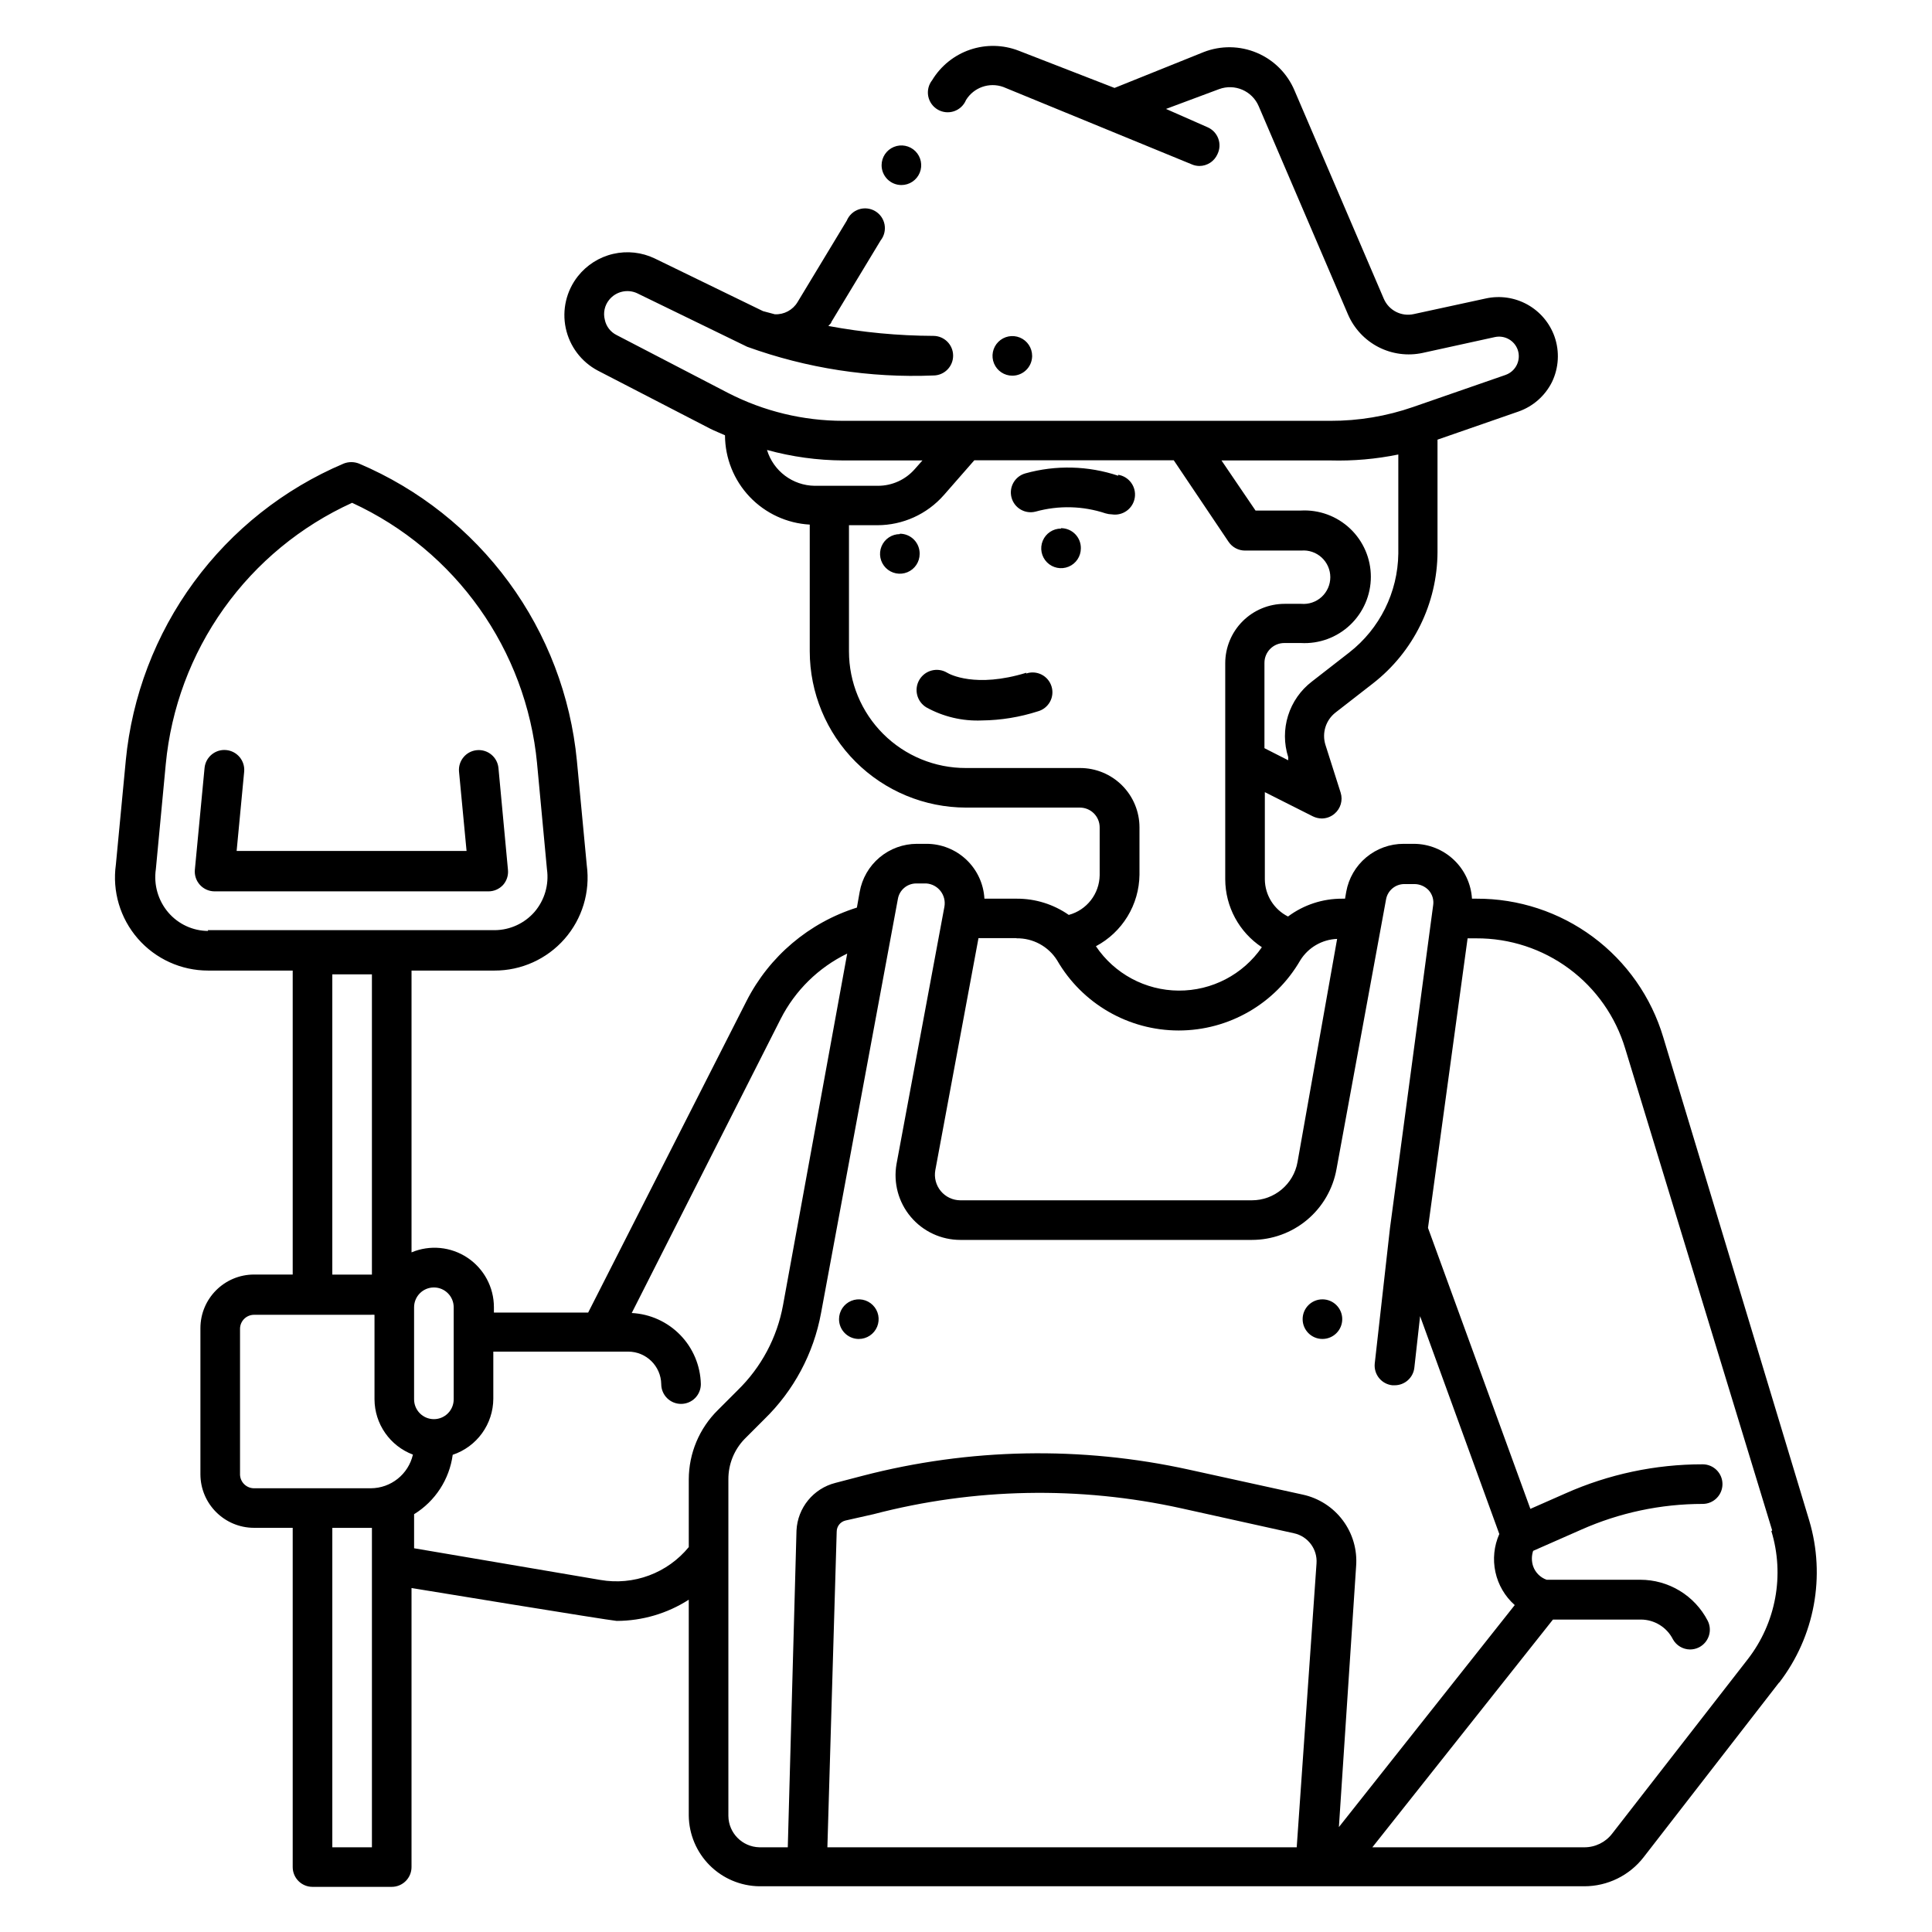
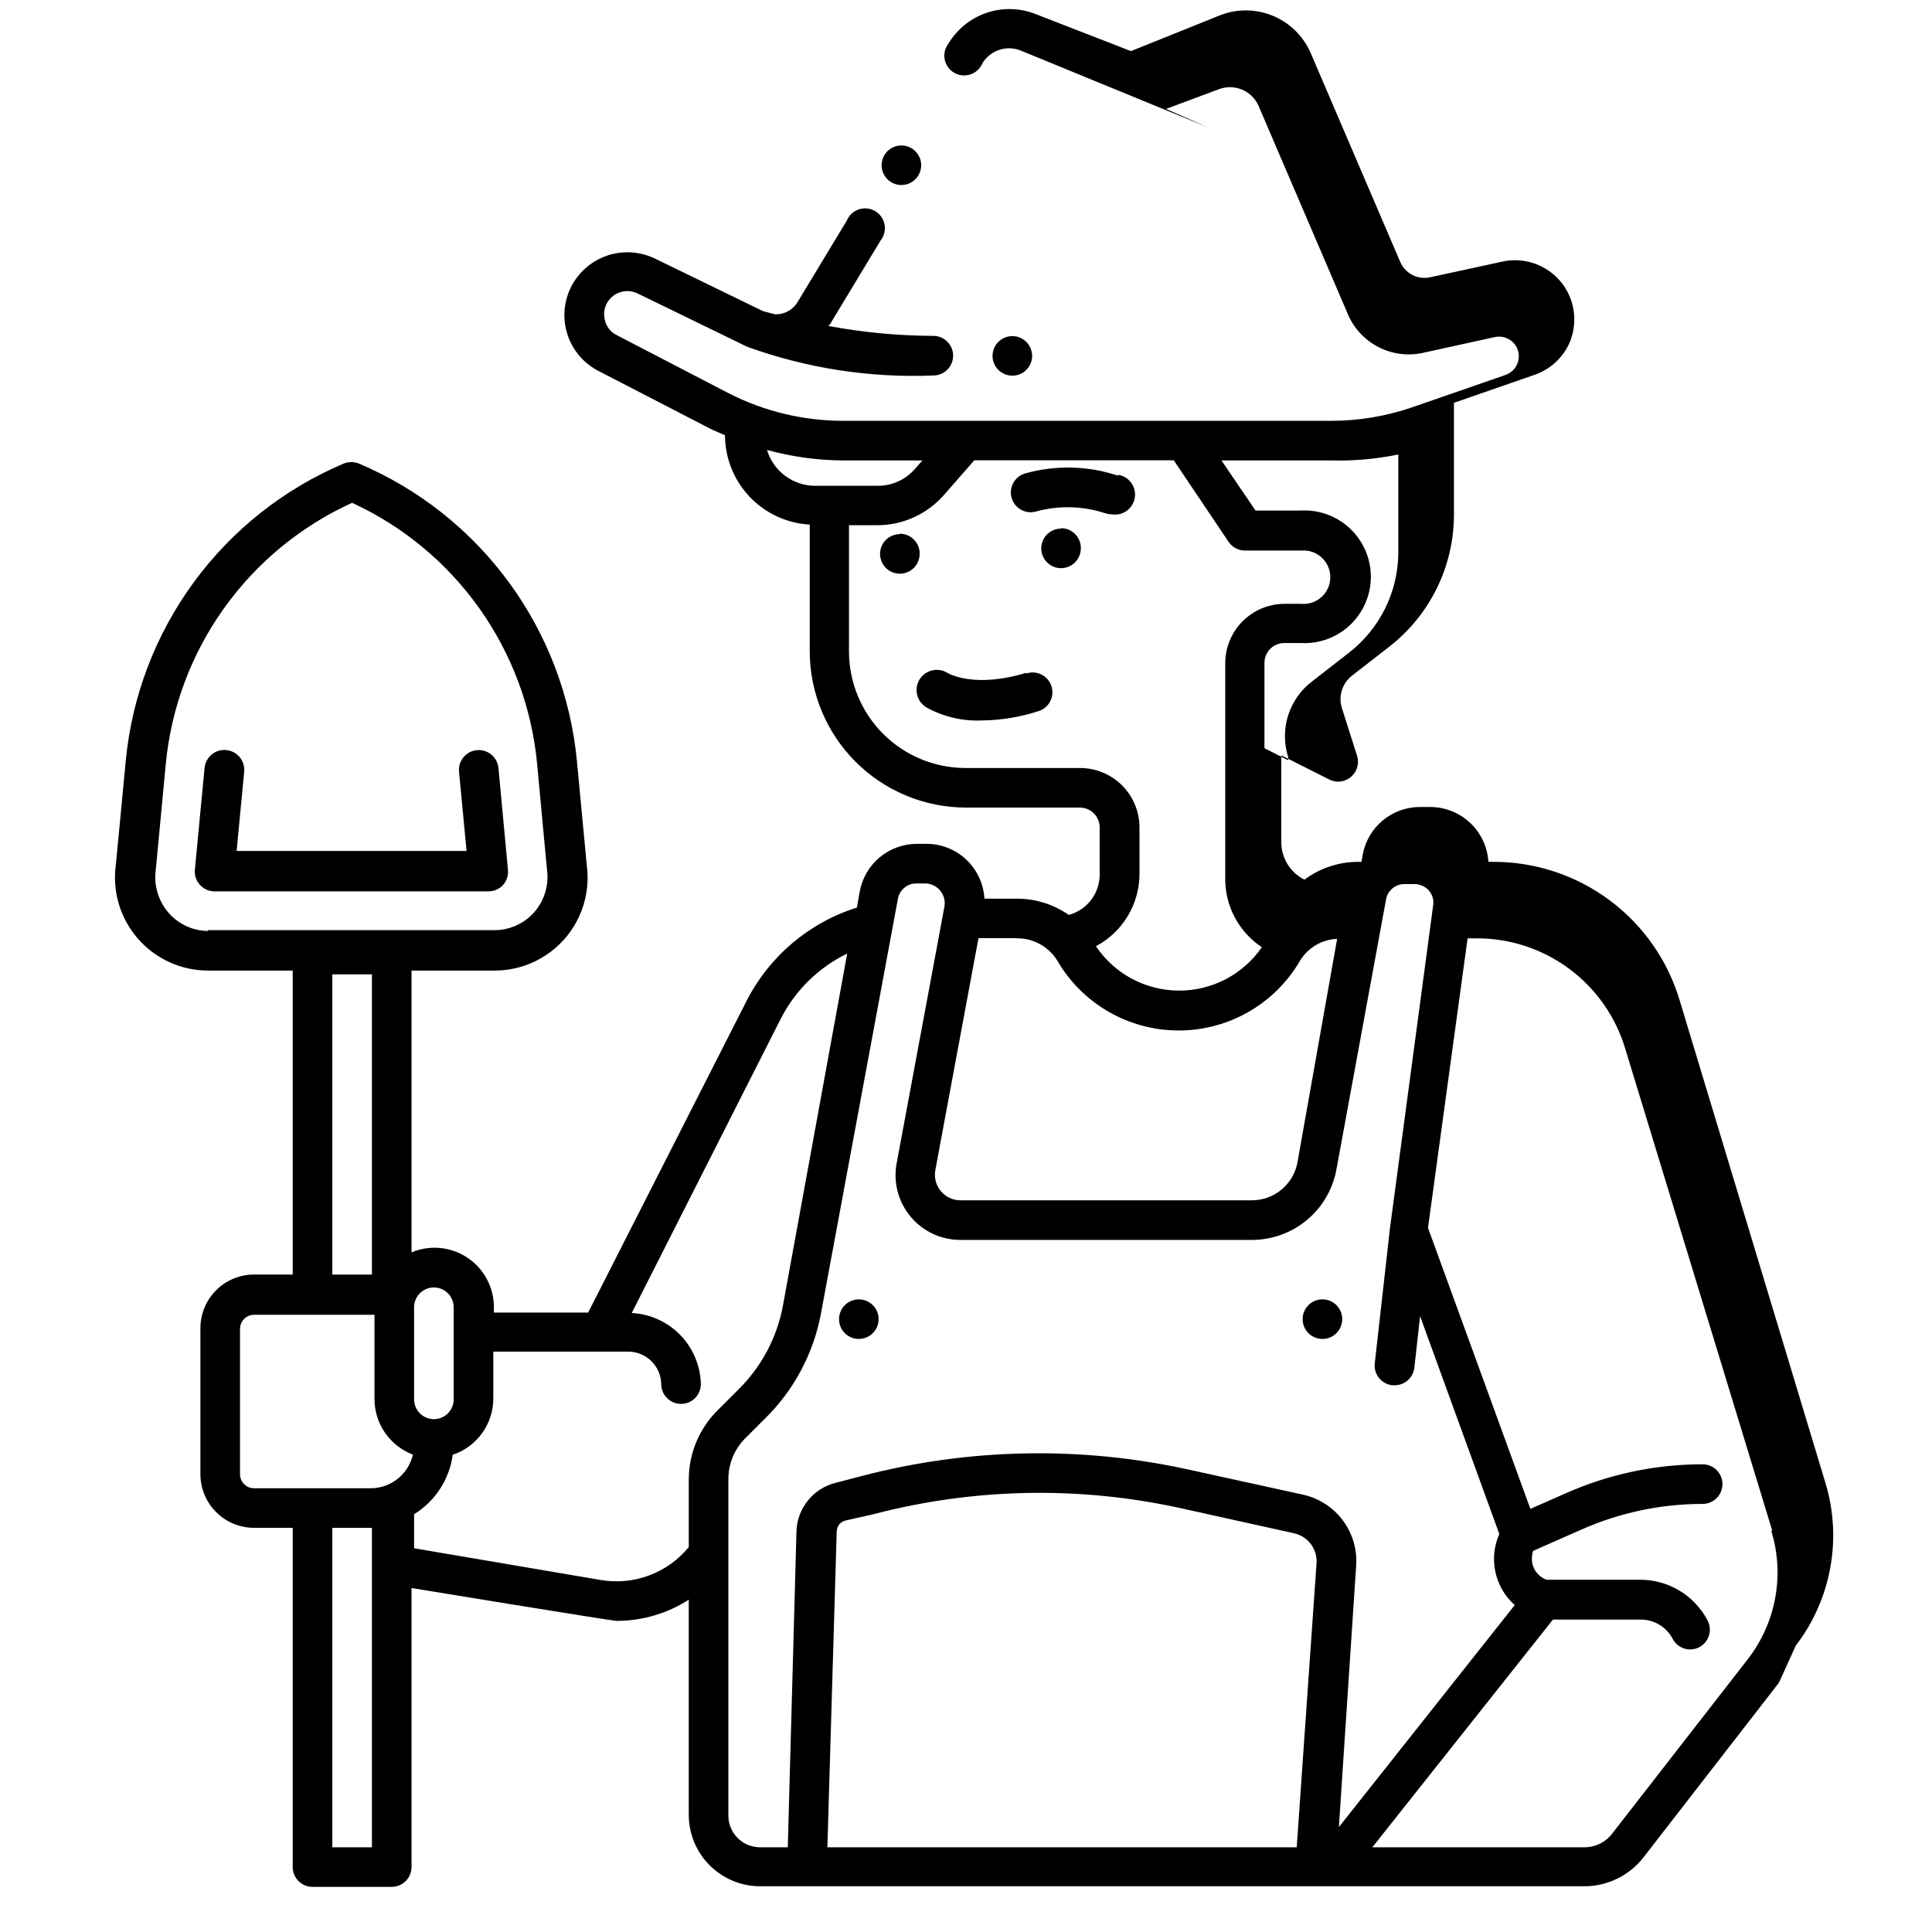
<svg xmlns="http://www.w3.org/2000/svg" fill="#000000" width="800px" height="800px" version="1.1" viewBox="144 144 512 512">
-   <path d="m277.3 378.54c-1.004 1.078-2.41 1.688-3.883 1.68h-72.527c-1.48 0.004-2.891-0.613-3.891-1.703-1-1.086-1.492-2.547-1.359-4.019l2.57-26.973c0.277-2.898 2.848-5.027 5.746-4.75 2.898 0.273 5.027 2.848 4.75 5.746l-1.996 20.992h60.934l-1.996-20.992c-0.273-2.883 1.84-5.445 4.723-5.719 2.887-0.277 5.445 1.84 5.723 4.723l2.519 26.977v-0.004c0.152 1.473-0.324 2.941-1.312 4.043zm147.89-94.465h-0.004c-2.121 0-4.035 1.277-4.848 3.238-0.812 1.961-0.363 4.219 1.137 5.719 1.504 1.504 3.758 1.953 5.723 1.141 1.961-0.812 3.238-2.727 3.238-4.852 0.027-1.41-0.512-2.769-1.5-3.777-0.988-1.008-2.34-1.574-3.75-1.574zm-42.719 1.469h-0.004c-2.121 0-4.035 1.277-4.848 3.238-0.812 1.961-0.363 4.219 1.137 5.723 1.504 1.5 3.758 1.949 5.719 1.137 1.965-0.812 3.242-2.727 3.242-4.848 0.027-1.41-0.512-2.773-1.5-3.781-0.988-1.008-2.34-1.574-3.75-1.574zm35.059-47.23h-0.004c0-2.125-1.277-4.039-3.238-4.852-1.965-0.812-4.219-0.363-5.723 1.141-1.5 1.5-1.949 3.758-1.137 5.719 0.812 1.961 2.727 3.238 4.848 3.238 2.84 0 5.164-2.254 5.25-5.09zm-1.523 83.969c-13.488 4.144-20.414 0.367-20.992 0h-0.004c-2.535-1.523-5.824-0.703-7.348 1.836-1.52 2.535-0.699 5.824 1.84 7.348 4.484 2.481 9.57 3.68 14.691 3.461 5.047-0.055 10.051-0.871 14.852-2.414 1.371-0.375 2.527-1.293 3.211-2.535 0.684-1.246 0.832-2.715 0.41-4.07-0.418-1.359-1.367-2.488-2.633-3.133-1.266-0.641-2.738-0.746-4.082-0.285zm199.43 267.65-35.848 46.234c-3.769 4.871-9.586 7.719-15.746 7.715h-218.63c-4.945-0.07-9.664-2.066-13.156-5.566-3.488-3.5-5.473-8.227-5.527-13.172v-57.203c-5.703 3.66-12.332 5.606-19.105 5.617-1.887-0.105-54.367-8.711-54.367-8.711v73.945c0 1.391-0.555 2.727-1.539 3.711-0.984 0.98-2.316 1.535-3.711 1.535h-20.992c-2.898 0-5.246-2.352-5.246-5.246v-89.902h-10.234c-7.856 0-14.223-6.367-14.223-14.219v-38.68c0-7.856 6.367-14.223 14.223-14.223h10.234v-80.555h-22.41c-7.141 0.008-13.934-3.082-18.625-8.465-4.691-5.387-6.816-12.539-5.828-19.613l2.625-27.551h-0.004c1.648-17.102 7.883-33.445 18.043-47.297 10.16-13.855 23.871-24.711 39.688-31.426 1.312-0.523 2.777-0.523 4.094 0 15.812 6.715 29.527 17.57 39.688 31.426 10.16 13.852 16.391 30.195 18.039 47.297l2.625 27.762c0.938 7.043-1.211 14.148-5.898 19.488s-11.453 8.395-18.559 8.379h-21.988v74.68c4.863-2.039 10.422-1.512 14.812 1.414 4.391 2.922 7.023 7.848 7.019 13.121v1.418h24.98l41.984-82.605c6.031-11.828 16.566-20.734 29.23-24.719l0.734-4.144c0.629-3.566 2.492-6.801 5.266-9.133 2.773-2.332 6.277-3.613 9.902-3.621h2.519c3.934-0.004 7.723 1.5 10.586 4.203 2.859 2.707 4.574 6.402 4.789 10.336h8.605c4.918-0.016 9.719 1.488 13.75 4.301 4.762-1.285 8.102-5.562 8.188-10.496v-12.699c0-1.391-0.551-2.727-1.535-3.711s-2.32-1.535-3.711-1.535h-30.176c-10.98-0.016-21.504-4.383-29.266-12.145-7.762-7.762-12.129-18.285-12.145-29.262v-33.59c-6.055-0.336-11.754-2.973-15.93-7.371-4.176-4.402-6.512-10.23-6.531-16.297-1.258-0.578-2.625-1.102-3.883-1.73l-29.859-15.43c-4.352-2.316-7.449-6.441-8.465-11.266-1.012-4.82 0.164-9.844 3.215-13.715 2.356-2.981 5.652-5.074 9.355-5.93 3.699-0.859 7.582-0.434 11.008 1.207l28.707 13.961 3.148 0.84v-0.004c2.43 0.105 4.723-1.121 5.984-3.199l13.066-21.621c0.578-1.406 1.734-2.488 3.172-2.973 1.441-0.488 3.019-0.324 4.328 0.441 1.312 0.766 2.227 2.062 2.508 3.555 0.281 1.488-0.094 3.031-1.035 4.223l-13.066 21.621c0 0.367-0.523 0.684-0.789 1.051 9.176 1.711 18.484 2.59 27.816 2.625 2.898 0 5.246 2.348 5.246 5.246 0 2.898-2.348 5.25-5.246 5.25-16.781 0.688-33.539-1.898-49.332-7.609l-29.125-14.168v-0.004c-2.586-1.207-5.664-0.492-7.453 1.734-1.195 1.465-1.621 3.414-1.156 5.246 0.355 1.781 1.52 3.293 3.148 4.094l29.602 15.375c9.418 4.828 19.852 7.348 30.438 7.348h129.1c7.465 0.02 14.883-1.223 21.938-3.672l24.508-8.5v-0.004c2.715-0.965 4.144-3.941 3.199-6.664-0.887-2.473-3.465-3.906-6.035-3.359l-19.156 4.199h0.004c-3.969 0.855-8.109 0.309-11.719-1.547-3.606-1.859-6.457-4.91-8.066-8.633l-23.672-55.211c-1.738-4.059-6.352-6.043-10.496-4.512l-14.066 5.246 11.074 4.879 0.004 0.004c1.293 0.582 2.301 1.66 2.785 2.996 0.484 1.336 0.406 2.809-0.215 4.086-0.836 1.922-2.734 3.156-4.828 3.152-0.727-0.012-1.441-0.172-2.098-0.473l-49.855-20.469h-0.004c-3.691-1.324-7.809 0.121-9.863 3.465-0.578 1.402-1.738 2.488-3.176 2.973-1.438 0.484-3.016 0.324-4.328-0.445-1.309-0.766-2.223-2.062-2.508-3.551-0.281-1.492 0.098-3.035 1.035-4.227 2.293-3.793 5.852-6.656 10.043-8.086 4.195-1.43 8.762-1.336 12.891 0.266l25.402 9.867 23.617-9.5c4.547-1.777 9.613-1.707 14.113 0.195s8.078 5.484 9.973 9.988l23.668 55.211v-0.004c1.332 3.074 4.656 4.769 7.926 4.043l19.102-4.144c3.75-0.824 7.668-0.246 11.023 1.617 3.352 1.867 5.91 4.891 7.188 8.508 1.375 3.941 1.129 8.262-0.68 12.02-1.828 3.66-5.012 6.465-8.871 7.82l-21.465 7.453v29.809c-0.062 13.609-6.367 26.434-17.109 34.793l-9.918 7.715c-2.586 2.016-3.652 5.422-2.676 8.555l4.039 12.699c0.625 2.012-0.016 4.203-1.625 5.562-0.949 0.812-2.16 1.262-3.41 1.262-0.82-0.016-1.629-0.215-2.363-0.578l-12.699-6.402v23.145c0.051 4.16 2.418 7.945 6.141 9.812 4.152-3.098 9.199-4.754 14.379-4.723h0.734l0.316-1.836c0.641-3.57 2.516-6.797 5.301-9.121 2.781-2.32 6.293-3.59 9.918-3.582h2.731-0.004c3.93 0.02 7.707 1.531 10.562 4.234 2.856 2.699 4.574 6.383 4.816 10.305h1.207c11.109-0.043 21.934 3.512 30.855 10.133 8.922 6.621 15.457 15.957 18.633 26.602l38.68 128.05c4.398 14.754 1.449 30.723-7.926 42.93zm-416.38-199.43h76.094c4.027-0.039 7.848-1.797 10.496-4.828 2.672-3.113 3.875-7.223 3.305-11.285l-2.625-28.078 0.004 0.004c-2.875-30.109-21.547-56.418-49.02-69.066-13.594 6.184-25.32 15.844-33.992 28.008-8.672 12.164-13.98 26.398-15.391 41.266l-2.625 27.816c-0.609 4.129 0.594 8.32 3.309 11.492 2.644 3.078 6.492 4.859 10.547 4.883zm297.51-124.48h-28.863l9.023 13.277h12.02c4.824-0.262 9.539 1.469 13.047 4.789 3.508 3.32 5.496 7.938 5.496 12.766 0 4.832-1.988 9.445-5.496 12.77-3.508 3.32-8.223 5.051-13.047 4.785h-4.41 0.004c-2.898 0-5.25 2.352-5.25 5.25v22.617l6.297 3.203v-0.84c-1.145-3.57-1.156-7.406-0.039-10.984 1.117-3.582 3.312-6.727 6.285-9.012l9.918-7.715c8.102-6.312 12.891-15.969 13.016-26.238v-26.242c-5.922 1.211-11.961 1.742-18 1.574zm-136.45 6.719h16.586c3.719-0.008 7.254-1.613 9.707-4.41l2.047-2.309h-20.992c-6.828-0.031-13.621-0.969-20.203-2.781 1.691 5.586 6.809 9.43 12.645 9.5zm74.312 122.02c4.91 7.305 13.117 11.707 21.918 11.758 8.805 0.055 17.062-4.25 22.059-11.496-6.039-4-9.684-10.754-9.707-18v-57.254c0-4.176 1.66-8.18 4.609-11.133 2.953-2.953 6.957-4.613 11.133-4.613h4.41c1.977 0.172 3.938-0.496 5.398-1.836 1.461-1.344 2.297-3.238 2.297-5.223s-0.836-3.879-2.297-5.219c-1.461-1.344-3.422-2.012-5.398-1.84h-14.906c-1.742 0.004-3.375-0.863-4.356-2.309l-14.535-21.621h-52.848l-8.082 9.238v-0.004c-4.457 5.074-10.883 7.981-17.633 7.977h-7.504v33.434c0 8.215 3.269 16.094 9.09 21.895 5.82 5.797 13.707 9.043 21.926 9.016h30.23-0.004c4.176 0 8.18 1.656 11.133 4.609s4.613 6.957 4.613 11.133v12.543c-0.047 3.906-1.141 7.723-3.176 11.059-2.031 3.332-4.922 6.059-8.371 7.887zm-20.992-2.152h-10.129l-11.441 61.508c-0.355 1.965 0.176 3.988 1.449 5.527 1.277 1.539 3.164 2.434 5.164 2.449h77.25c5.965 0.016 11.078-4.258 12.125-10.129l10.496-59.145c-3.996 0.148-7.652 2.273-9.762 5.668-6.648 11.512-18.93 18.602-32.223 18.602s-25.578-7.09-32.223-18.602c-2.32-3.691-6.402-5.902-10.758-5.824zm-159.7 122.23c0 2.898 2.352 5.25 5.25 5.25s5.246-2.352 5.246-5.25v-24.402c0-2.898-2.348-5.25-5.246-5.25s-5.25 2.352-5.25 5.25zm-21.672-33.062h10.496v-79.559h-10.496zm-20.73 56.629h30.91c5.348-0.012 9.984-3.711 11.18-8.922-2.981-1.125-5.547-3.129-7.363-5.742-1.82-2.613-2.801-5.719-2.816-8.902v-22.406c-0.332-0.031-0.668-0.031-1 0h-30.91c-2.059 0-3.727 1.668-3.727 3.723v38.68c0.086 1.996 1.73 3.57 3.727 3.57zm31.227 95.145v-84.652h-10.496v84.652zm83.969-79.559v-17.949c0.016-6.906 2.793-13.52 7.715-18.367l5.246-5.246v-0.004c6.254-6.09 10.457-13.977 12.02-22.566l17.004-93.152c-7.609 3.699-13.801 9.781-17.633 17.32l-39.469 77.934c4.867 0.25 9.461 2.328 12.859 5.824 3.394 3.492 5.344 8.145 5.457 13.016 0 1.391-0.551 2.727-1.535 3.711s-2.32 1.535-3.711 1.535c-2.898 0-5.25-2.348-5.25-5.246-0.086-4.781-3.984-8.609-8.762-8.609h-35.742v12.492c-0.016 3.289-1.062 6.488-2.992 9.152-1.93 2.664-4.644 4.656-7.766 5.699-0.879 6.516-4.633 12.297-10.234 15.742v9.027l49.387 8.398c4.324 0.75 8.77 0.34 12.879-1.191 4.113-1.531 7.746-4.125 10.527-7.519zm18.895 79.559h7.344l2.309-83.969c0.297-6 4.469-11.105 10.289-12.594l7.242-1.891c28.297-7.356 57.934-7.914 86.484-1.625l30.125 6.609c4.25 0.914 8.031 3.336 10.633 6.82 2.606 3.481 3.863 7.789 3.535 12.125l-4.566 69.168 46.602-58.832 0.004 0.004c-2.594-2.297-4.391-5.363-5.125-8.75-0.738-3.387-0.375-6.922 1.031-10.09l-20.992-57.727-1.523 13.645c-0.293 2.668-2.559 4.688-5.246 4.668h-0.578c-1.387-0.145-2.656-0.836-3.531-1.918-0.875-1.082-1.285-2.469-1.141-3.852l4.039-35.895 11.441-85.543 0.004-0.004c0.211-1.418-0.211-2.856-1.156-3.938-0.965-1.039-2.309-1.645-3.727-1.676h-2.731 0.004c-2.41-0.012-4.473 1.719-4.883 4.09l-13.121 71.426c-0.938 5.273-3.703 10.047-7.809 13.484-4.109 3.434-9.297 5.312-14.652 5.305h-77.25c-5.062-0.004-9.867-2.242-13.125-6.117-3.262-3.875-4.641-8.992-3.773-13.98l12.699-68.223v-0.004c0.258-1.457-0.117-2.957-1.027-4.129-0.906-1.168-2.269-1.898-3.746-2.012h-2.731c-2.387 0.016-4.422 1.742-4.828 4.094l-20.363 109.74c-1.969 10.73-7.234 20.582-15.062 28.18l-5.246 5.246v0.004c-2.746 2.863-4.273 6.684-4.25 10.652v89.215c0.055 4.516 3.672 8.18 8.188 8.293zm127.63 0h14.586l5.246-75.203c0.293-3.812-2.289-7.25-6.035-8.031l-29.859-6.613c-26.91-5.934-54.844-5.394-81.5 1.574l-7.453 1.68c-1.352 0.336-2.305 1.547-2.309 2.941l-2.469 83.652zm140.59-83.969-38.945-127.68c-2.539-8.48-7.754-15.91-14.867-21.18-7.113-5.269-15.742-8.094-24.598-8.051h-2.309l-10.496 76.727 27.133 74.469 9.289-4.094c11.445-5.098 23.84-7.727 36.371-7.715 2.898 0 5.246 2.348 5.246 5.246 0 2.898-2.348 5.25-5.246 5.25-11.086 0-22.043 2.324-32.172 6.82l-12.754 5.617c-0.445 1.328-0.445 2.766 0 4.094 0.594 1.664 1.902 2.977 3.57 3.566h24.824c3.676 0 7.285 1.004 10.434 2.91 3.144 1.906 5.707 4.641 7.406 7.902 0.645 1.238 0.77 2.684 0.344 4.012-0.422 1.328-1.359 2.434-2.598 3.074-0.75 0.383-1.574 0.578-2.414 0.578-1.875-0.023-3.598-1.043-4.516-2.68-1.617-3.207-4.906-5.238-8.5-5.246h-23.301l-47.863 60.352h56.152c2.898 0.02 5.641-1.32 7.402-3.621l35.949-46.234c7.473-9.633 9.801-22.293 6.242-33.957zm-119.19-50.746c2.898 0 5.25-2.352 5.25-5.25 0-2.898-2.352-5.246-5.25-5.246-2.898 0-5.246 2.348-5.246 5.246 0 2.898 2.348 5.25 5.246 5.25zm-122.86 0c2.125 0 4.039-1.281 4.852-3.242 0.809-1.961 0.363-4.219-1.141-5.719-1.5-1.5-3.758-1.949-5.719-1.137-1.961 0.812-3.238 2.727-3.238 4.848-0.004 2.82 2.223 5.137 5.039 5.25zm11.285-305.8c2.121 0 4.035-1.277 4.848-3.238 0.812-1.961 0.363-4.219-1.137-5.719s-3.758-1.949-5.719-1.137c-1.961 0.812-3.242 2.723-3.242 4.848 0 1.391 0.555 2.727 1.539 3.711 0.984 0.984 2.32 1.535 3.711 1.535zm57.465 77.043c-7.957-2.664-16.531-2.887-24.613-0.629-2.773 0.766-4.41 3.621-3.672 6.402 0.742 2.793 3.606 4.457 6.402 3.723 6.086-1.684 12.531-1.52 18.523 0.473 0.547 0.164 1.109 0.254 1.68 0.266 2.898 0.449 5.613-1.539 6.062-4.438 0.449-2.898-1.535-5.609-4.434-6.059z" />
+   <path d="m277.3 378.54c-1.004 1.078-2.41 1.688-3.883 1.68h-72.527c-1.48 0.004-2.891-0.613-3.891-1.703-1-1.086-1.492-2.547-1.359-4.019l2.57-26.973c0.277-2.898 2.848-5.027 5.746-4.75 2.898 0.273 5.027 2.848 4.75 5.746l-1.996 20.992h60.934l-1.996-20.992c-0.273-2.883 1.84-5.445 4.723-5.719 2.887-0.277 5.445 1.84 5.723 4.723l2.519 26.977v-0.004c0.152 1.473-0.324 2.941-1.312 4.043zm147.89-94.465h-0.004c-2.121 0-4.035 1.277-4.848 3.238-0.812 1.961-0.363 4.219 1.137 5.719 1.504 1.504 3.758 1.953 5.723 1.141 1.961-0.812 3.238-2.727 3.238-4.852 0.027-1.41-0.512-2.769-1.5-3.777-0.988-1.008-2.34-1.574-3.75-1.574zm-42.719 1.469h-0.004c-2.121 0-4.035 1.277-4.848 3.238-0.812 1.961-0.363 4.219 1.137 5.723 1.504 1.5 3.758 1.949 5.719 1.137 1.965-0.812 3.242-2.727 3.242-4.848 0.027-1.41-0.512-2.773-1.5-3.781-0.988-1.008-2.34-1.574-3.75-1.574zm35.059-47.23h-0.004c0-2.125-1.277-4.039-3.238-4.852-1.965-0.812-4.219-0.363-5.723 1.141-1.5 1.5-1.949 3.758-1.137 5.719 0.812 1.961 2.727 3.238 4.848 3.238 2.84 0 5.164-2.254 5.25-5.09zm-1.523 83.969c-13.488 4.144-20.414 0.367-20.992 0h-0.004c-2.535-1.523-5.824-0.703-7.348 1.836-1.52 2.535-0.699 5.824 1.84 7.348 4.484 2.481 9.57 3.68 14.691 3.461 5.047-0.055 10.051-0.871 14.852-2.414 1.371-0.375 2.527-1.293 3.211-2.535 0.684-1.246 0.832-2.715 0.41-4.07-0.418-1.359-1.367-2.488-2.633-3.133-1.266-0.641-2.738-0.746-4.082-0.285zm199.43 267.65-35.848 46.234c-3.769 4.871-9.586 7.719-15.746 7.715h-218.63c-4.945-0.07-9.664-2.066-13.156-5.566-3.488-3.5-5.473-8.227-5.527-13.172v-57.203c-5.703 3.66-12.332 5.606-19.105 5.617-1.887-0.105-54.367-8.711-54.367-8.711v73.945c0 1.391-0.555 2.727-1.539 3.711-0.984 0.98-2.316 1.535-3.711 1.535h-20.992c-2.898 0-5.246-2.352-5.246-5.246v-89.902h-10.234c-7.856 0-14.223-6.367-14.223-14.219v-38.68c0-7.856 6.367-14.223 14.223-14.223h10.234v-80.555h-22.41c-7.141 0.008-13.934-3.082-18.625-8.465-4.691-5.387-6.816-12.539-5.828-19.613l2.625-27.551h-0.004c1.648-17.102 7.883-33.445 18.043-47.297 10.16-13.855 23.871-24.711 39.688-31.426 1.312-0.523 2.777-0.523 4.094 0 15.812 6.715 29.527 17.57 39.688 31.426 10.16 13.852 16.391 30.195 18.039 47.297l2.625 27.762c0.938 7.043-1.211 14.148-5.898 19.488s-11.453 8.395-18.559 8.379h-21.988v74.68c4.863-2.039 10.422-1.512 14.812 1.414 4.391 2.922 7.023 7.848 7.019 13.121v1.418h24.98l41.984-82.605c6.031-11.828 16.566-20.734 29.23-24.719l0.734-4.144c0.629-3.566 2.492-6.801 5.266-9.133 2.773-2.332 6.277-3.613 9.902-3.621h2.519c3.934-0.004 7.723 1.5 10.586 4.203 2.859 2.707 4.574 6.402 4.789 10.336h8.605c4.918-0.016 9.719 1.488 13.75 4.301 4.762-1.285 8.102-5.562 8.188-10.496v-12.699c0-1.391-0.551-2.727-1.535-3.711s-2.32-1.535-3.711-1.535h-30.176c-10.98-0.016-21.504-4.383-29.266-12.145-7.762-7.762-12.129-18.285-12.145-29.262v-33.59c-6.055-0.336-11.754-2.973-15.93-7.371-4.176-4.402-6.512-10.23-6.531-16.297-1.258-0.578-2.625-1.102-3.883-1.73l-29.859-15.43c-4.352-2.316-7.449-6.441-8.465-11.266-1.012-4.82 0.164-9.844 3.215-13.715 2.356-2.981 5.652-5.074 9.355-5.93 3.699-0.859 7.582-0.434 11.008 1.207l28.707 13.961 3.148 0.84v-0.004c2.43 0.105 4.723-1.121 5.984-3.199l13.066-21.621c0.578-1.406 1.734-2.488 3.172-2.973 1.441-0.488 3.019-0.324 4.328 0.441 1.312 0.766 2.227 2.062 2.508 3.555 0.281 1.488-0.094 3.031-1.035 4.223l-13.066 21.621c0 0.367-0.523 0.684-0.789 1.051 9.176 1.711 18.484 2.59 27.816 2.625 2.898 0 5.246 2.348 5.246 5.246 0 2.898-2.348 5.25-5.246 5.25-16.781 0.688-33.539-1.898-49.332-7.609l-29.125-14.168v-0.004c-2.586-1.207-5.664-0.492-7.453 1.734-1.195 1.465-1.621 3.414-1.156 5.246 0.355 1.781 1.52 3.293 3.148 4.094l29.602 15.375c9.418 4.828 19.852 7.348 30.438 7.348h129.1c7.465 0.02 14.883-1.223 21.938-3.672l24.508-8.5v-0.004c2.715-0.965 4.144-3.941 3.199-6.664-0.887-2.473-3.465-3.906-6.035-3.359l-19.156 4.199h0.004c-3.969 0.855-8.109 0.309-11.719-1.547-3.606-1.859-6.457-4.91-8.066-8.633l-23.672-55.211c-1.738-4.059-6.352-6.043-10.496-4.512l-14.066 5.246 11.074 4.879 0.004 0.004l-49.855-20.469h-0.004c-3.691-1.324-7.809 0.121-9.863 3.465-0.578 1.402-1.738 2.488-3.176 2.973-1.438 0.484-3.016 0.324-4.328-0.445-1.309-0.766-2.223-2.062-2.508-3.551-0.281-1.492 0.098-3.035 1.035-4.227 2.293-3.793 5.852-6.656 10.043-8.086 4.195-1.43 8.762-1.336 12.891 0.266l25.402 9.867 23.617-9.5c4.547-1.777 9.613-1.707 14.113 0.195s8.078 5.484 9.973 9.988l23.668 55.211v-0.004c1.332 3.074 4.656 4.769 7.926 4.043l19.102-4.144c3.75-0.824 7.668-0.246 11.023 1.617 3.352 1.867 5.91 4.891 7.188 8.508 1.375 3.941 1.129 8.262-0.68 12.02-1.828 3.66-5.012 6.465-8.871 7.82l-21.465 7.453v29.809c-0.062 13.609-6.367 26.434-17.109 34.793l-9.918 7.715c-2.586 2.016-3.652 5.422-2.676 8.555l4.039 12.699c0.625 2.012-0.016 4.203-1.625 5.562-0.949 0.812-2.16 1.262-3.41 1.262-0.82-0.016-1.629-0.215-2.363-0.578l-12.699-6.402v23.145c0.051 4.16 2.418 7.945 6.141 9.812 4.152-3.098 9.199-4.754 14.379-4.723h0.734l0.316-1.836c0.641-3.57 2.516-6.797 5.301-9.121 2.781-2.32 6.293-3.59 9.918-3.582h2.731-0.004c3.93 0.02 7.707 1.531 10.562 4.234 2.856 2.699 4.574 6.383 4.816 10.305h1.207c11.109-0.043 21.934 3.512 30.855 10.133 8.922 6.621 15.457 15.957 18.633 26.602l38.68 128.05c4.398 14.754 1.449 30.723-7.926 42.93zm-416.38-199.43h76.094c4.027-0.039 7.848-1.797 10.496-4.828 2.672-3.113 3.875-7.223 3.305-11.285l-2.625-28.078 0.004 0.004c-2.875-30.109-21.547-56.418-49.02-69.066-13.594 6.184-25.32 15.844-33.992 28.008-8.672 12.164-13.98 26.398-15.391 41.266l-2.625 27.816c-0.609 4.129 0.594 8.32 3.309 11.492 2.644 3.078 6.492 4.859 10.547 4.883zm297.51-124.48h-28.863l9.023 13.277h12.02c4.824-0.262 9.539 1.469 13.047 4.789 3.508 3.32 5.496 7.938 5.496 12.766 0 4.832-1.988 9.445-5.496 12.77-3.508 3.32-8.223 5.051-13.047 4.785h-4.41 0.004c-2.898 0-5.25 2.352-5.25 5.25v22.617l6.297 3.203v-0.84c-1.145-3.57-1.156-7.406-0.039-10.984 1.117-3.582 3.312-6.727 6.285-9.012l9.918-7.715c8.102-6.312 12.891-15.969 13.016-26.238v-26.242c-5.922 1.211-11.961 1.742-18 1.574zm-136.45 6.719h16.586c3.719-0.008 7.254-1.613 9.707-4.41l2.047-2.309h-20.992c-6.828-0.031-13.621-0.969-20.203-2.781 1.691 5.586 6.809 9.43 12.645 9.5zm74.312 122.02c4.91 7.305 13.117 11.707 21.918 11.758 8.805 0.055 17.062-4.25 22.059-11.496-6.039-4-9.684-10.754-9.707-18v-57.254c0-4.176 1.66-8.18 4.609-11.133 2.953-2.953 6.957-4.613 11.133-4.613h4.41c1.977 0.172 3.938-0.496 5.398-1.836 1.461-1.344 2.297-3.238 2.297-5.223s-0.836-3.879-2.297-5.219c-1.461-1.344-3.422-2.012-5.398-1.84h-14.906c-1.742 0.004-3.375-0.863-4.356-2.309l-14.535-21.621h-52.848l-8.082 9.238v-0.004c-4.457 5.074-10.883 7.981-17.633 7.977h-7.504v33.434c0 8.215 3.269 16.094 9.09 21.895 5.82 5.797 13.707 9.043 21.926 9.016h30.23-0.004c4.176 0 8.18 1.656 11.133 4.609s4.613 6.957 4.613 11.133v12.543c-0.047 3.906-1.141 7.723-3.176 11.059-2.031 3.332-4.922 6.059-8.371 7.887zm-20.992-2.152h-10.129l-11.441 61.508c-0.355 1.965 0.176 3.988 1.449 5.527 1.277 1.539 3.164 2.434 5.164 2.449h77.25c5.965 0.016 11.078-4.258 12.125-10.129l10.496-59.145c-3.996 0.148-7.652 2.273-9.762 5.668-6.648 11.512-18.93 18.602-32.223 18.602s-25.578-7.09-32.223-18.602c-2.32-3.691-6.402-5.902-10.758-5.824zm-159.7 122.23c0 2.898 2.352 5.25 5.25 5.25s5.246-2.352 5.246-5.25v-24.402c0-2.898-2.348-5.25-5.246-5.25s-5.25 2.352-5.25 5.25zm-21.672-33.062h10.496v-79.559h-10.496zm-20.73 56.629h30.91c5.348-0.012 9.984-3.711 11.18-8.922-2.981-1.125-5.547-3.129-7.363-5.742-1.82-2.613-2.801-5.719-2.816-8.902v-22.406c-0.332-0.031-0.668-0.031-1 0h-30.91c-2.059 0-3.727 1.668-3.727 3.723v38.68c0.086 1.996 1.73 3.57 3.727 3.57zm31.227 95.145v-84.652h-10.496v84.652zm83.969-79.559v-17.949c0.016-6.906 2.793-13.52 7.715-18.367l5.246-5.246v-0.004c6.254-6.09 10.457-13.977 12.02-22.566l17.004-93.152c-7.609 3.699-13.801 9.781-17.633 17.32l-39.469 77.934c4.867 0.25 9.461 2.328 12.859 5.824 3.394 3.492 5.344 8.145 5.457 13.016 0 1.391-0.551 2.727-1.535 3.711s-2.32 1.535-3.711 1.535c-2.898 0-5.25-2.348-5.25-5.246-0.086-4.781-3.984-8.609-8.762-8.609h-35.742v12.492c-0.016 3.289-1.062 6.488-2.992 9.152-1.93 2.664-4.644 4.656-7.766 5.699-0.879 6.516-4.633 12.297-10.234 15.742v9.027l49.387 8.398c4.324 0.75 8.77 0.34 12.879-1.191 4.113-1.531 7.746-4.125 10.527-7.519zm18.895 79.559h7.344l2.309-83.969c0.297-6 4.469-11.105 10.289-12.594l7.242-1.891c28.297-7.356 57.934-7.914 86.484-1.625l30.125 6.609c4.25 0.914 8.031 3.336 10.633 6.82 2.606 3.481 3.863 7.789 3.535 12.125l-4.566 69.168 46.602-58.832 0.004 0.004c-2.594-2.297-4.391-5.363-5.125-8.75-0.738-3.387-0.375-6.922 1.031-10.09l-20.992-57.727-1.523 13.645c-0.293 2.668-2.559 4.688-5.246 4.668h-0.578c-1.387-0.145-2.656-0.836-3.531-1.918-0.875-1.082-1.285-2.469-1.141-3.852l4.039-35.895 11.441-85.543 0.004-0.004c0.211-1.418-0.211-2.856-1.156-3.938-0.965-1.039-2.309-1.645-3.727-1.676h-2.731 0.004c-2.41-0.012-4.473 1.719-4.883 4.09l-13.121 71.426c-0.938 5.273-3.703 10.047-7.809 13.484-4.109 3.434-9.297 5.312-14.652 5.305h-77.25c-5.062-0.004-9.867-2.242-13.125-6.117-3.262-3.875-4.641-8.992-3.773-13.98l12.699-68.223v-0.004c0.258-1.457-0.117-2.957-1.027-4.129-0.906-1.168-2.269-1.898-3.746-2.012h-2.731c-2.387 0.016-4.422 1.742-4.828 4.094l-20.363 109.74c-1.969 10.73-7.234 20.582-15.062 28.18l-5.246 5.246v0.004c-2.746 2.863-4.273 6.684-4.25 10.652v89.215c0.055 4.516 3.672 8.18 8.188 8.293zm127.63 0h14.586l5.246-75.203c0.293-3.812-2.289-7.25-6.035-8.031l-29.859-6.613c-26.91-5.934-54.844-5.394-81.5 1.574l-7.453 1.68c-1.352 0.336-2.305 1.547-2.309 2.941l-2.469 83.652zm140.59-83.969-38.945-127.68c-2.539-8.48-7.754-15.91-14.867-21.18-7.113-5.269-15.742-8.094-24.598-8.051h-2.309l-10.496 76.727 27.133 74.469 9.289-4.094c11.445-5.098 23.84-7.727 36.371-7.715 2.898 0 5.246 2.348 5.246 5.246 0 2.898-2.348 5.25-5.246 5.25-11.086 0-22.043 2.324-32.172 6.82l-12.754 5.617c-0.445 1.328-0.445 2.766 0 4.094 0.594 1.664 1.902 2.977 3.57 3.566h24.824c3.676 0 7.285 1.004 10.434 2.91 3.144 1.906 5.707 4.641 7.406 7.902 0.645 1.238 0.77 2.684 0.344 4.012-0.422 1.328-1.359 2.434-2.598 3.074-0.75 0.383-1.574 0.578-2.414 0.578-1.875-0.023-3.598-1.043-4.516-2.68-1.617-3.207-4.906-5.238-8.5-5.246h-23.301l-47.863 60.352h56.152c2.898 0.02 5.641-1.32 7.402-3.621l35.949-46.234c7.473-9.633 9.801-22.293 6.242-33.957zm-119.19-50.746c2.898 0 5.25-2.352 5.25-5.25 0-2.898-2.352-5.246-5.25-5.246-2.898 0-5.246 2.348-5.246 5.246 0 2.898 2.348 5.25 5.246 5.25zm-122.86 0c2.125 0 4.039-1.281 4.852-3.242 0.809-1.961 0.363-4.219-1.141-5.719-1.5-1.5-3.758-1.949-5.719-1.137-1.961 0.812-3.238 2.727-3.238 4.848-0.004 2.82 2.223 5.137 5.039 5.25zm11.285-305.8c2.121 0 4.035-1.277 4.848-3.238 0.812-1.961 0.363-4.219-1.137-5.719s-3.758-1.949-5.719-1.137c-1.961 0.812-3.242 2.723-3.242 4.848 0 1.391 0.555 2.727 1.539 3.711 0.984 0.984 2.32 1.535 3.711 1.535zm57.465 77.043c-7.957-2.664-16.531-2.887-24.613-0.629-2.773 0.766-4.41 3.621-3.672 6.402 0.742 2.793 3.606 4.457 6.402 3.723 6.086-1.684 12.531-1.52 18.523 0.473 0.547 0.164 1.109 0.254 1.68 0.266 2.898 0.449 5.613-1.539 6.062-4.438 0.449-2.898-1.535-5.609-4.434-6.059z" />
</svg>